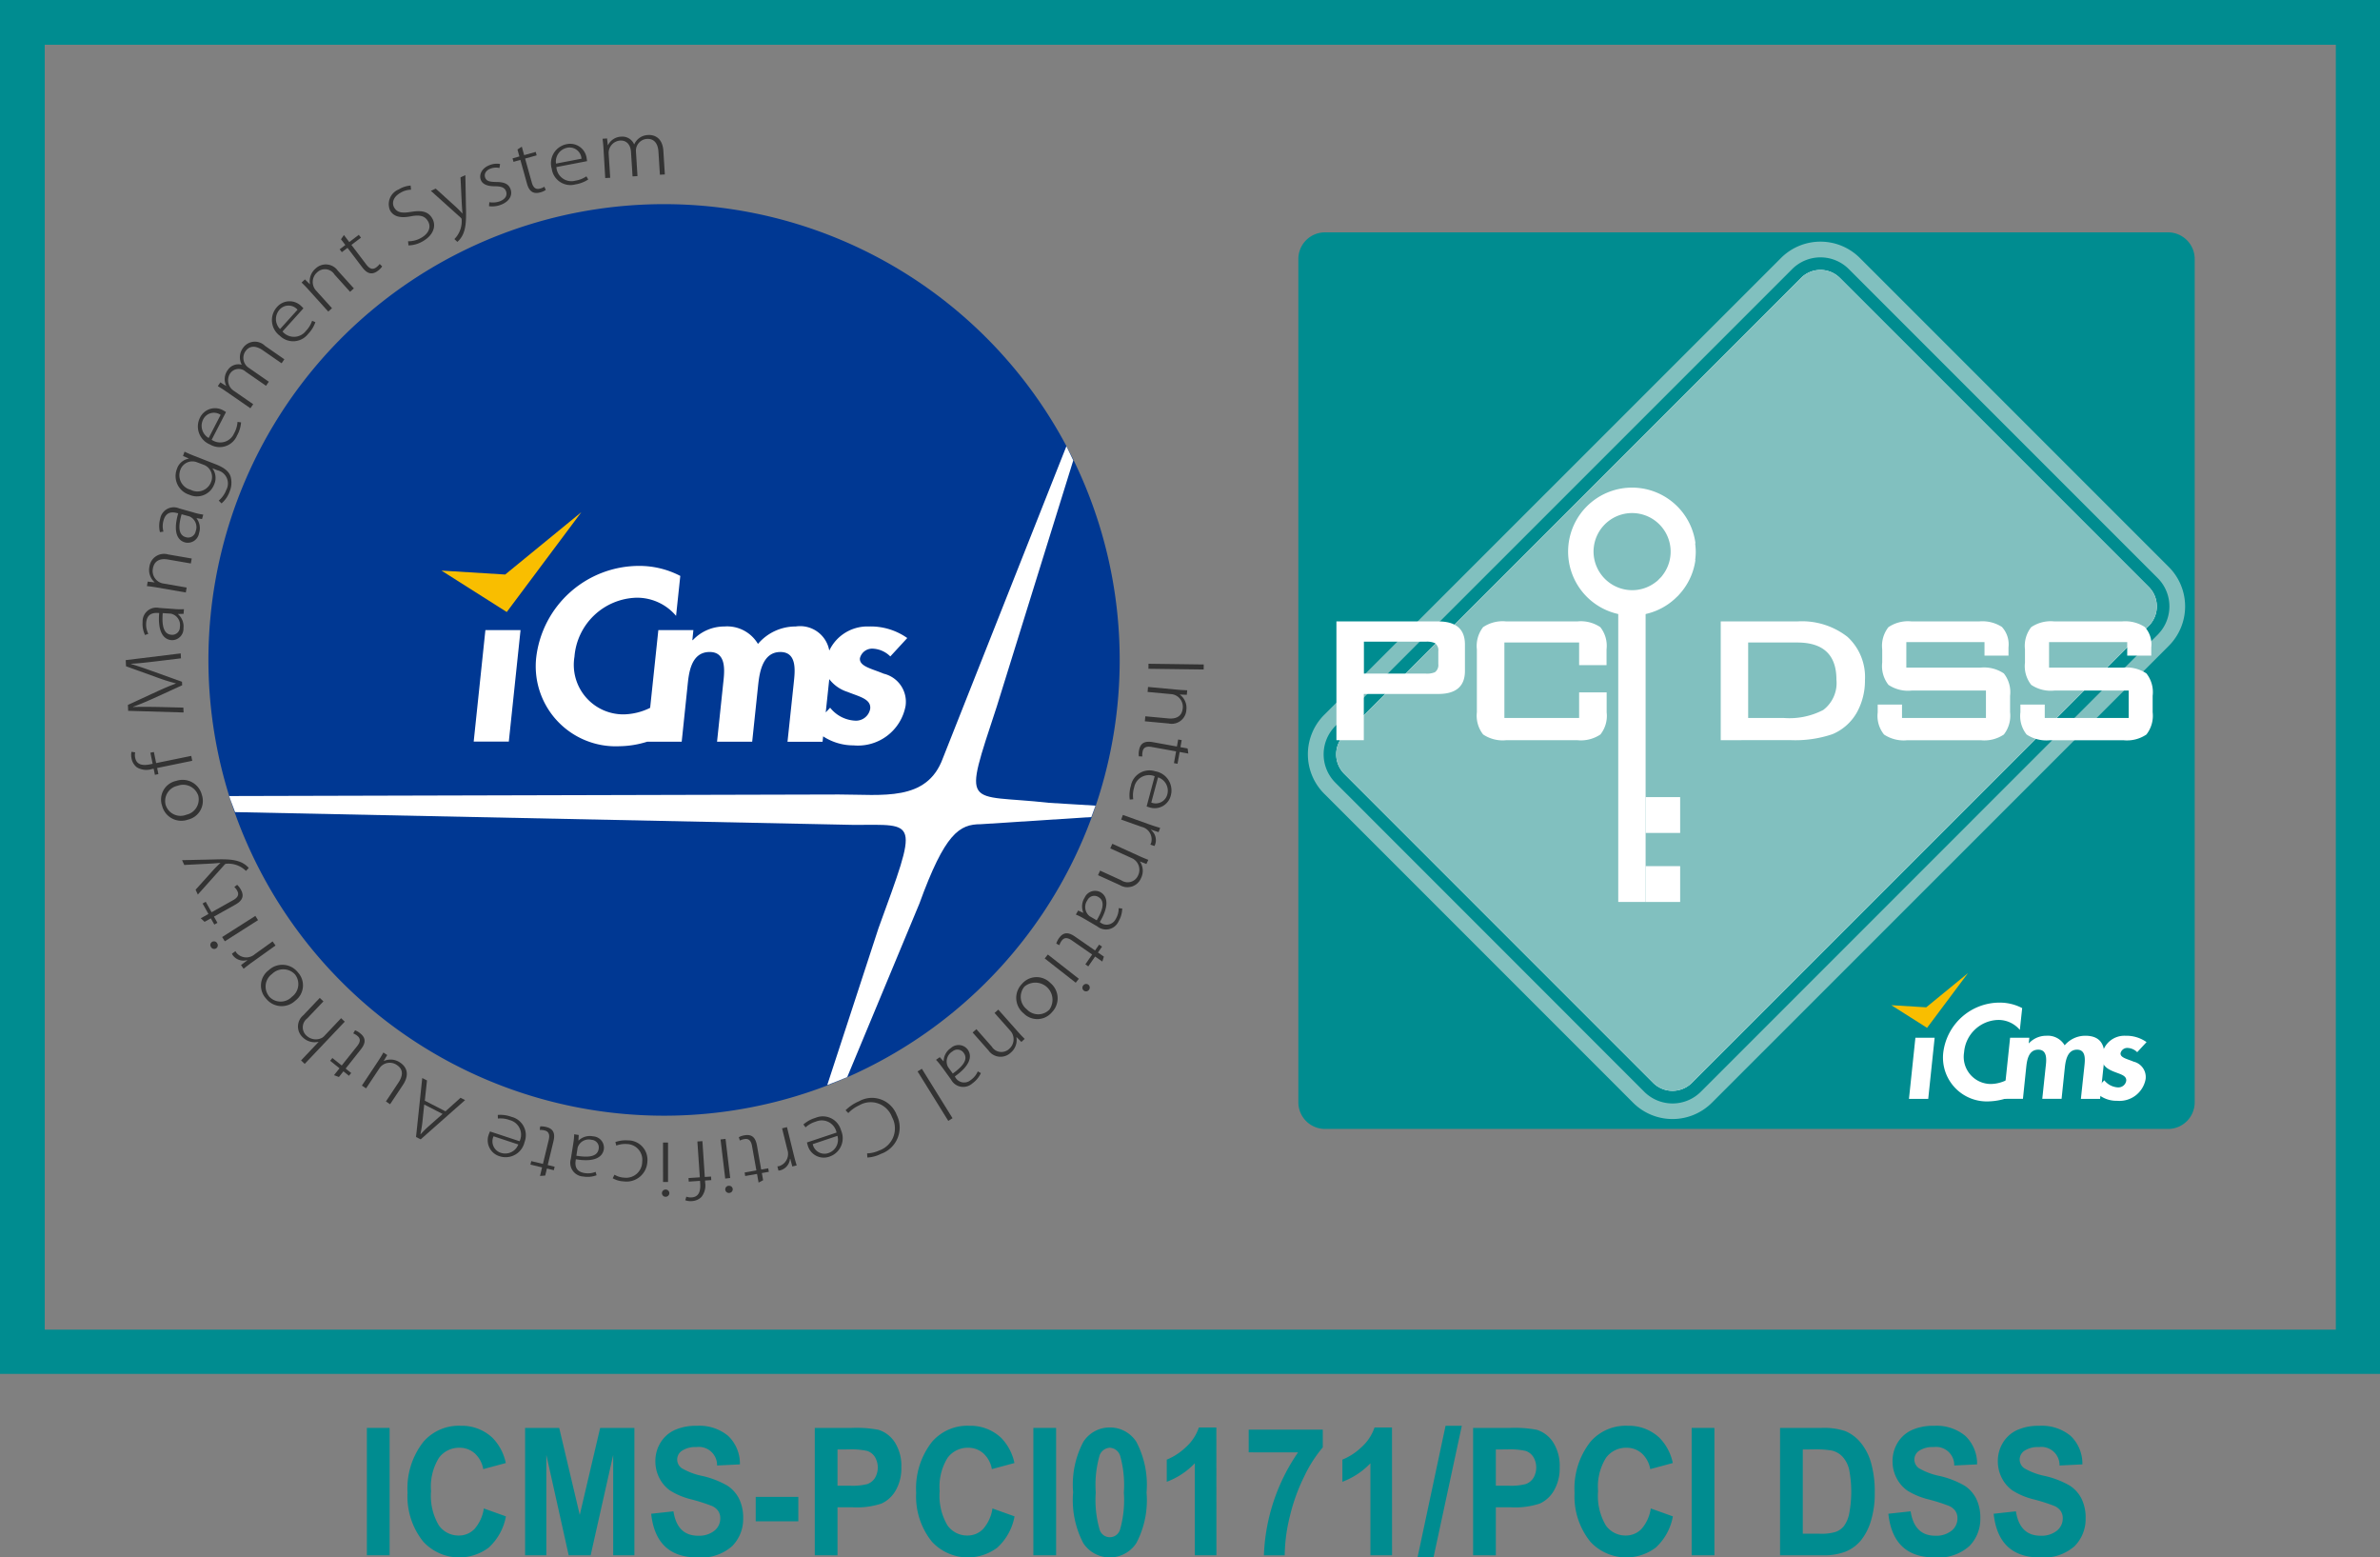
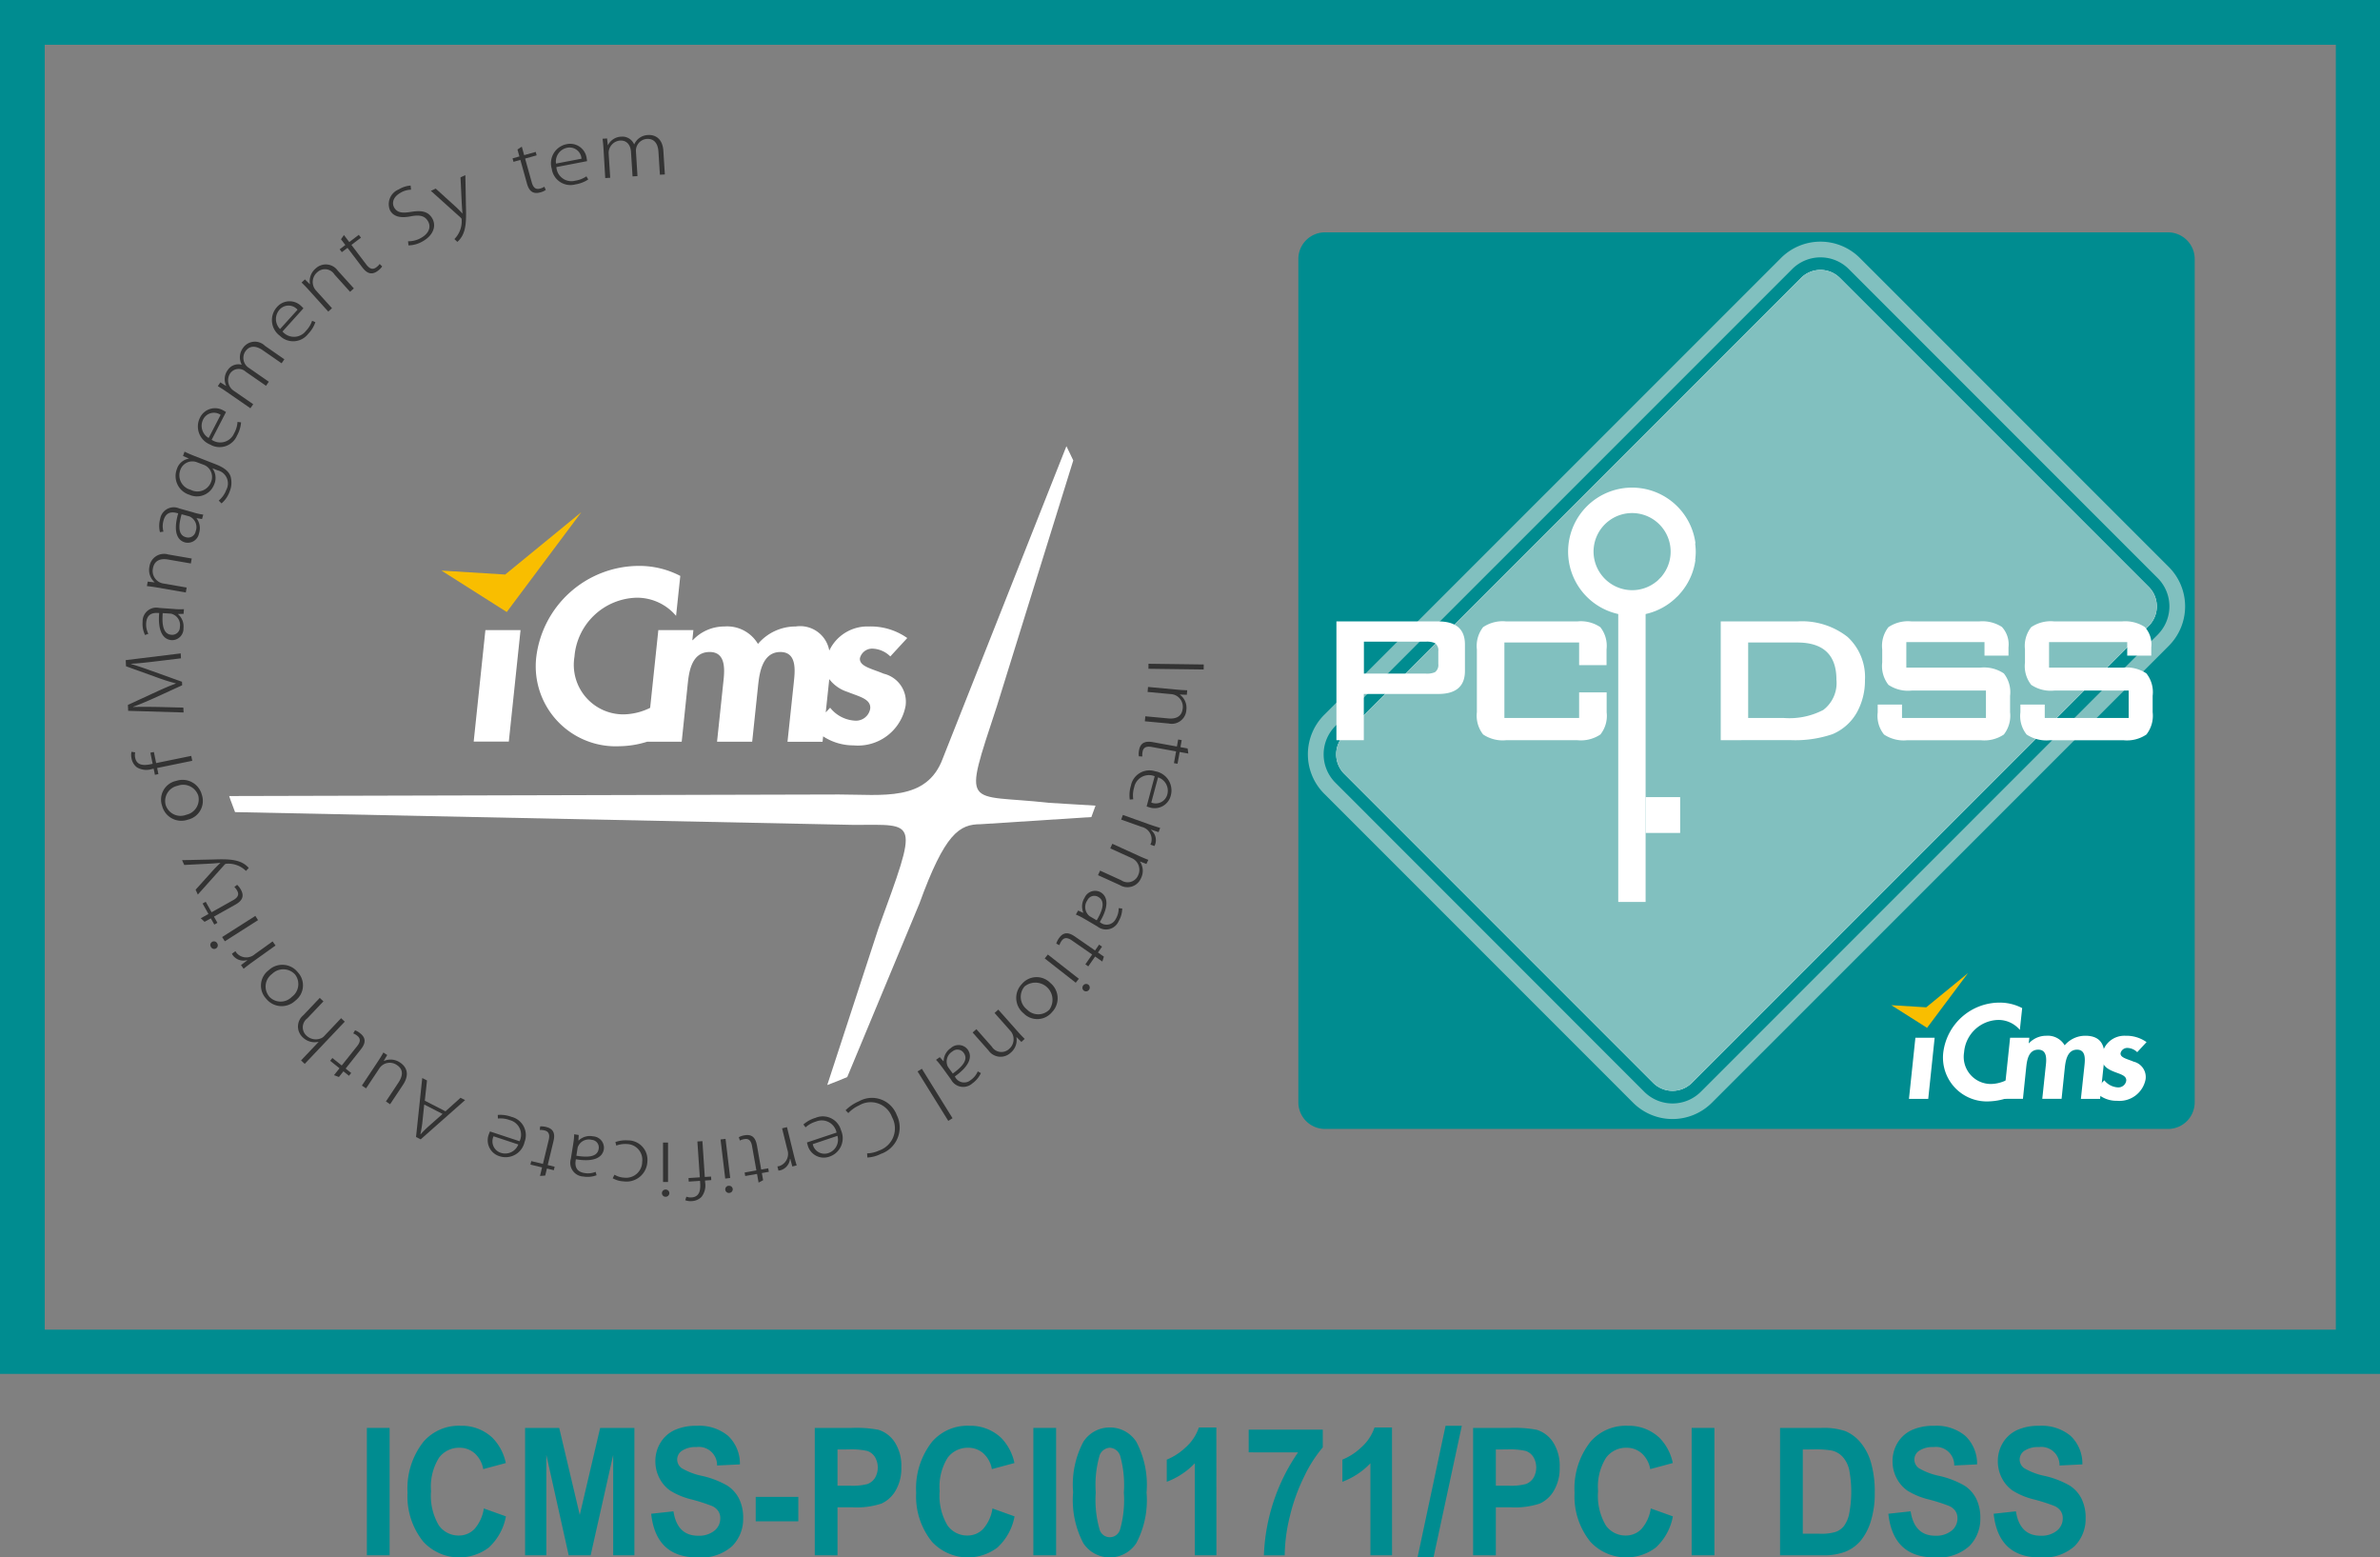
<svg xmlns="http://www.w3.org/2000/svg" width="152.861" height="100" viewBox="0 0 152.861 100">
  <rect x="0" y="0" width="152.861" height="100" fill="#808080" stroke="none" />
  <title>pci-dss</title>
  <g id="透明のベース">
    <rect width="152.861" height="100" fill="none" />
  </g>
  <g id="logo">
-     <path d="M71.915,42.371A29.264,29.264,0,1,1,42.651,13.108,29.265,29.265,0,0,1,71.915,42.371" fill="#003893" />
    <path d="M67.349,51.545c-5.355-.6-5.542.564-3.324-6.194l4.908-15.788c-.15-.3-.282-.616-.441-.913L60.559,48.68c-1.024,2.811-3.87,2.332-6.68,2.332l-39.159.1c.11.352.257.685.377,1.031l39.749.821c4.082,0,4.163-.462,1.576,6.637L53.132,69.667c.432-.164.862-.328,1.284-.512l4.633-11.135c1.644-4.523,2.569-5.1,3.947-5.1l7.1-.459c.089-.243.182-.486.267-.733l-3.01-.182" fill="#fff" />
    <polyline points="32.68 47.615 30.424 47.615 31.176 40.456 33.433 40.456 32.68 47.615" fill="#fff" />
    <path d="M56.757,43.256c-.77-.325-1.578-.468-1.526-.993a.806.806,0,0,1,.81-.615,1.7,1.7,0,0,1,1.141.5l1.089-1.181a4.067,4.067,0,0,0-2.466-.742,2.705,2.705,0,0,0-2.543,1.548,1.9,1.9,0,0,0-2.157-1.548,3.161,3.161,0,0,0-2.423,1.12,2.3,2.3,0,0,0-2.154-1.12A2.767,2.767,0,0,0,44.5,41.1h-.032l.066-.641H42.283l-.526,4.989a3.978,3.978,0,0,1-1.691.42,3.181,3.181,0,0,1-3.17-3.7,4.11,4.11,0,0,1,3.976-3.79,3.279,3.279,0,0,1,2.55,1.165l.271-2.565a5.7,5.7,0,0,0-2.64-.643,6.659,6.659,0,0,0-6.613,5.878,5.139,5.139,0,0,0,5.346,5.7,6.184,6.184,0,0,0,1.786-.291h2.212l.367-3.512c.082-.76.171-2.247,1.43-2.247,1.175,0,.927,1.43.856,2.127l-.383,3.633h2.257l.37-3.512c.08-.746.219-2.247,1.442-2.247,1.113,0,.928,1.3.856,2l-.4,3.764h2.252l.037-.348a3.562,3.562,0,0,0,1.952.579,3.111,3.111,0,0,0,3.343-2.536A1.853,1.853,0,0,0,56.757,43.256Zm-1.846,3.015a2.189,2.189,0,0,1-1.593-.83l-.283.3.227-2.135a2.376,2.376,0,0,0,1.166.817c.757.307,1.528.453,1.463,1.082A.925.925,0,0,1,54.911,46.271Z" fill="#fff" />
    <polyline points="37.339 32.885 32.447 36.889 28.355 36.637 32.548 39.296 37.339 32.885" fill="#f9be00" />
    <polyline points="77.313 42.665 77.308 42.987 73.761 42.94 73.764 42.618 77.313 42.665" fill="#333" />
    <path d="M73.53,46.312l.031-.321,1.489.138c.446.041.865-.1.915-.657a.818.818,0,0,0-.7-.9l-1.559-.144.029-.321,1.9.176c.244.023.421.028.617.037l-.025.29-.442-.015v.011a1.051,1.051,0,0,1,.411.982.943.943,0,0,1-1.141.865l-1.527-.141" fill="#333" />
    <path d="M76.277,48.053l.046.33-.557-.1-.136.756L75.4,49l.137-.756-1.571-.283c-.318-.058-.53.016-.58.3a.91.91,0,0,0-.014.31l-.227-.009a1.162,1.162,0,0,1,.014-.393c.1-.572.523-.581.9-.514l1.531.277.081-.451.226.041-.082.45.456.083" fill="#333" />
    <path d="M72.562,51.339a2.058,2.058,0,0,1,.071-.885,1.213,1.213,0,0,1,1.564-.932,1.248,1.248,0,0,1,1,1.558,1.068,1.068,0,0,1-1.391.752c-.068-.019-.107-.034-.161-.054l.517-1.938a.968.968,0,0,0-1.317.714,1.746,1.746,0,0,0-.06.765l-.228.02m1.387.191a.767.767,0,0,0,1.034-.541.9.9,0,0,0-.6-1.076Z" fill="#333" />
    <path d="M73.887,54.221a.648.648,0,0,0,.055-.128.824.824,0,0,0-.612-1l-1.319-.468.108-.3,1.678.6c.241.085.474.163.717.232l-.1.273-.481-.159-.006.019a.842.842,0,0,1,.268.923.979.979,0,0,1-.052.108l-.26-.093" fill="#333" />
    <path d="M70.522,56.193l.134-.293,1.359.62A.727.727,0,0,0,73.1,56.2a.82.82,0,0,0-.365-1.081l-1.426-.648.133-.294,1.74.793c.221.1.388.166.57.239l-.121.264-.412-.159,0,.011a1.054,1.054,0,0,1,.065,1.061.944.944,0,0,1-1.362.442l-1.395-.634" fill="#333" />
    <path d="M69.638,58.993a3.772,3.772,0,0,0-.539-.272l.148-.257.321.145.009-.014a1.041,1.041,0,0,1,.084-.954.736.736,0,0,1,1.02-.357c.513.3.519.97-.044,1.916a.65.65,0,0,0,1.027-.2,1.31,1.31,0,0,0,.186-.691l.226.024a1.665,1.665,0,0,1-.232.821.882.882,0,0,1-1.353.337l-.852-.5m.8.1c.3-.508.619-1.2.111-1.494a.492.492,0,0,0-.71.207.749.749,0,0,0,.144,1.023Z" fill="#333" />
    <path d="M70.9,61.42l-.1.319-.464-.322-.439.631-.187-.13.437-.632-1.311-.909c-.265-.184-.488-.206-.654.033a.934.934,0,0,0-.139.277l-.2-.1a1.115,1.115,0,0,1,.177-.354c.331-.477.716-.311,1.031-.093l1.281.887.26-.375.189.13-.262.376.38.264" fill="#333" />
    <path d="M67.1,61.54l.2-.253,1.992,1.558-.2.253L67.1,61.54m2.475,1.731a.232.232,0,0,1,.331-.044.237.237,0,0,1,.031.334.232.232,0,1,1-.362-.29Z" fill="#333" />
    <path d="M65.74,65.06a1.275,1.275,0,0,1-.105-1.882,1.23,1.23,0,0,1,1.822-.068,1.273,1.273,0,0,1,.109,1.879,1.225,1.225,0,0,1-1.825.071m1.66-.237a1.1,1.1,0,0,0-1.6-1.48,1.022,1.022,0,0,0,.15,1.465A1,1,0,0,0,67.4,64.823Z" fill="#333" />
    <path d="M62.47,66.294l.241-.214L63.7,67.2a.726.726,0,0,0,1.117.147.818.818,0,0,0,.1-1.135l-1.039-1.173.24-.213,1.27,1.431c.161.182.285.309.424.448L65.6,66.9l-.31-.311-.009.006a1.052,1.052,0,0,1-.371,1,.944.944,0,0,1-1.423-.15L62.47,66.294" fill="#333" />
    <path d="M60.5,68.518a3.747,3.747,0,0,0-.382-.468l.24-.173.235.262.013-.008a1.042,1.042,0,0,1,.464-.838.736.736,0,0,1,1.077.088c.348.482.081,1.1-.818,1.732a.649.649,0,0,0,1.02.232,1.3,1.3,0,0,0,.451-.555l.2.111a1.668,1.668,0,0,1-.544.658.882.882,0,0,1-1.373-.242l-.578-.8m.69.412c.477-.343,1.052-.84.708-1.316a.49.49,0,0,0-.733-.1.748.748,0,0,0-.282.994Z" fill="#333" />
    <polyline points="58.934 68.794 59.209 68.623 61.178 71.797 60.905 71.969 58.934 68.794" fill="#333" />
    <path d="M54.309,71.287a2.788,2.788,0,0,1,.867-.58,1.7,1.7,0,0,1,2.418.882,1.794,1.794,0,0,1-1.02,2.5,2.11,2.11,0,0,1-.865.231l-.018-.265a1.983,1.983,0,0,0,.783-.188,1.5,1.5,0,0,0,.818-2.14,1.457,1.457,0,0,0-2.1-.76,2.285,2.285,0,0,0-.708.5l-.173-.178" fill="#333" />
    <path d="M51.6,72.2a2.065,2.065,0,0,1,.778-.427,1.212,1.212,0,0,1,1.639.8,1.247,1.247,0,0,1-.75,1.693,1.066,1.066,0,0,1-1.394-.748,1.47,1.47,0,0,1-.043-.164l1.9-.633a.969.969,0,0,0-1.321-.709,1.7,1.7,0,0,0-.669.372L51.6,72.2m.6,1.263a.769.769,0,0,0,1.021.567.9.9,0,0,0,.565-1.1Z" fill="#333" />
    <path d="M49.927,74.891a.667.667,0,0,0,.138-.024.826.826,0,0,0,.5-1.062l-.334-1.358.314-.077.425,1.731c.059.244.123.484.2.726l-.282.069-.13-.488-.021.005a.841.841,0,0,1-.622.731,1.01,1.01,0,0,1-.118.015l-.066-.268" fill="#333" />
    <path d="M49.016,75.776l-.294.155-.1-.556-.759.134-.038-.225.756-.135L48.3,73.58c-.055-.319-.2-.493-.484-.442a.952.952,0,0,0-.294.094l-.07-.214a1.112,1.112,0,0,1,.373-.124c.574-.1.726.289.795.667l.269,1.532.451-.078.041.224-.45.08.082.457" fill="#333" />
    <path d="M46.279,73.162l.32-.038.3,2.512-.32.037-.3-2.511m.519,2.976a.232.232,0,0,1,.263.2.235.235,0,0,1-.214.256.231.231,0,1,1-.049-.459Z" fill="#333" />
    <path d="M45.291,75.937a1.192,1.192,0,0,1-.243.922.948.948,0,0,1-.619.262.981.981,0,0,1-.416-.057l.07-.229a.8.8,0,0,0,.344.047c.494-.033.575-.455.544-.918l-.01-.144-.725.049-.015-.229.726-.048-.156-2.3.323-.022.153,2.3.4-.027.016.229-.4.026.008.14" fill="#333" />
    <path d="M42.75,76.379a.233.233,0,0,1,.241.233.238.238,0,0,1-.245.229.231.231,0,1,1,0-.462m-.162-3.016h.322v2.529h-.32Z" fill="#333" />
    <path d="M39.528,73.326a2.008,2.008,0,0,1,.8-.105A1.246,1.246,0,0,1,41.578,74.6a1.338,1.338,0,0,1-1.526,1.253,1.561,1.561,0,0,1-.7-.2l.115-.227a1.359,1.359,0,0,0,.624.188,1.032,1.032,0,0,0,1.156-1.02,1.012,1.012,0,0,0-.987-1.139,1.618,1.618,0,0,0-.677.1l-.059-.229" fill="#333" />
    <path d="M36.818,73.429a3.9,3.9,0,0,0,.06-.6l.292.047-.02.351.015,0a1.039,1.039,0,0,1,.92-.266.736.736,0,0,1,.7.822c-.093.586-.716.834-1.8.651-.038.245-.123.775.559.884a1.313,1.313,0,0,0,.712-.076l.06.218a1.655,1.655,0,0,1-.851.082.882.882,0,0,1-.8-1.141l.155-.974m.2.78c.58.091,1.339.147,1.43-.436A.489.489,0,0,0,38,73.186a.749.749,0,0,0-.9.5Z" fill="#333" />
    <path d="M35.016,75.48l-.333.026.132-.55-.747-.181.054-.223.749.18.374-1.55c.074-.312.014-.529-.267-.6a1.044,1.044,0,0,0-.31-.031l.025-.225a1.181,1.181,0,0,1,.393.037c.563.136.549.555.458.928l-.365,1.514.444.107-.052.223-.444-.106-.109.449" fill="#333" />
    <path d="M31.973,71.587a2.058,2.058,0,0,1,.878.123,1.213,1.213,0,0,1,.84,1.617,1.247,1.247,0,0,1-1.612.91,1.068,1.068,0,0,1-.672-1.433,1.675,1.675,0,0,1,.064-.156l1.9.628a.968.968,0,0,0-.635-1.358,1.715,1.715,0,0,0-.758-.1l-.007-.229M31.7,72.959a.77.77,0,0,0,.482,1.065.9.9,0,0,0,1.107-.54Z" fill="#333" />
    <path d="M27.125,69.218l.3.155-.141,1.3,1.327.682.968-.869.291.15L27.02,73.155l-.3-.151.4-3.786m.127,1.7-.128,1.222c-.034.261-.073.472-.116.682l.013.007a6.11,6.11,0,0,1,.474-.477l.935-.829Z" fill="#333" />
    <path d="M24.293,68.121c.133-.2.239-.375.331-.543l.247.163-.221.37.011.009a1.066,1.066,0,0,1,1.044.111c.316.209.682.665.172,1.432L25.054,70.9l-.268-.178.789-1.187c.3-.444.359-.858-.08-1.149a.8.8,0,0,0-1.107.178l-.876,1.317-.269-.178,1.05-1.581" fill="#333" />
    <path d="M21.764,69.151l-.312-.117.353-.443-.6-.48.143-.179.6.48.993-1.247c.2-.252.239-.473.011-.655a.972.972,0,0,0-.264-.158l.116-.2a1.138,1.138,0,0,1,.337.2c.456.363.263.737.026,1.037L22.2,68.61l.357.284-.143.179-.357-.285-.289.363" fill="#333" />
    <path d="M20.537,64.074l.235.221-1.038,1.093a.718.718,0,0,0-.048,1.109.872.872,0,0,0,.961.157.588.588,0,0,0,.191-.148l1.07-1.13.235.222-2.572,2.711-.235-.222L20.461,66.9l-.008-.007a1.09,1.09,0,0,1-1-.281.939.939,0,0,1,.027-1.425l1.059-1.116" fill="#333" />
    <path d="M17.252,62.3a1.273,1.273,0,0,1,1.88.132,1.228,1.228,0,0,1-.161,1.815,1.273,1.273,0,0,1-1.878-.126,1.227,1.227,0,0,1,.159-1.821m.027,1.676A1,1,0,0,0,18.749,64a1.009,1.009,0,0,0,.2-1.432,1.024,1.024,0,0,0-1.474-.035A1,1,0,0,0,17.28,63.971Z" fill="#333" />
    <path d="M15.125,61.073a.671.671,0,0,0,.075.12.826.826,0,0,0,1.172.068l1.135-.815.189.262-1.449,1.038c-.206.146-.4.295-.6.455l-.168-.237.4-.3-.012-.018a.847.847,0,0,1-.911-.306c-.024-.033-.037-.069-.059-.105l.224-.161" fill="#333" />
    <path d="M13.945,60.562a.232.232,0,1,1-.394.243.228.228,0,0,1,.064-.325.233.233,0,0,1,.331.081M16.4,58.808l.173.272L14.44,60.438l-.173-.273Z" fill="#333" />
    <path d="M13.138,59.186l-.244-.226.494-.276-.375-.671.2-.112.376.672,1.389-.778c.283-.158.4-.349.258-.6a.985.985,0,0,0-.185-.246l.18-.136a1.179,1.179,0,0,1,.241.312c.284.507-.036.781-.371.968l-1.359.76.223.4-.2.111-.223-.4-.405.226" fill="#333" />
    <path d="M11.684,55.229l2.01-.044c.99-.029,1.776-.035,2.283.544l-.178.191a1.611,1.611,0,0,0-1.307-.456.332.332,0,0,0-.086.074l-1.7,1.9-.143-.311,1.179-1.31c.131-.14.287-.292.409-.405l0-.011c-.162.018-.371.034-.585.047l-1.731.089-.144-.312" fill="#333" />
    <path d="M11.3,50.145a1.277,1.277,0,0,1,1.664.889,1.231,1.231,0,0,1-.891,1.592,1.273,1.273,0,0,1-1.661-.884,1.226,1.226,0,0,1,.888-1.6m-.66,1.541a1,1,0,0,0,1.327.629,1.008,1.008,0,0,0,.768-1.225,1.024,1.024,0,0,0-1.33-.634A1,1,0,0,0,10.64,51.686Z" fill="#333" />
    <path d="M9.734,49.385a1.186,1.186,0,0,1-.945-.119.926.926,0,0,1-.342-.577.991.991,0,0,1,0-.419l.235.037a.84.84,0,0,0,0,.351c.1.483.528.507.982.414l.14-.03-.146-.712.225-.047.146.713,2.254-.462.065.315-2.255.462.081.393-.225.045-.08-.392-.138.028" fill="#333" />
    <path d="M11.607,41.953l.016.317-1.654.2c-.526.062-1.157.135-1.556.148v.016c.4.116.829.263,1.351.45l1.926.691L11.7,44l-1.8.822c-.533.239-.959.421-1.35.555v.016c.421-.011,1.029-.009,1.61,0l1.617.04.014.313L8.233,45.64l-.018-.379,1.927-.889c.444-.2.792-.352,1.141-.477l0-.021a11.3,11.3,0,0,1-1.177-.37L8.094,42.78l-.02-.394,3.533-.433" fill="#333" />
    <path d="M11.208,39.105a3.915,3.915,0,0,0,.606.008l-.023.3-.352.01,0,.017a1.038,1.038,0,0,1,.345.895.736.736,0,0,1-.76.768c-.592-.043-.892-.643-.8-1.741-.247-.017-.784-.056-.835.633a1.3,1.3,0,0,0,.138.7l-.212.078a1.635,1.635,0,0,1-.155-.84.881.881,0,0,1,1.067-.9l.983.07m-.76.264c-.041.585-.031,1.346.556,1.389a.491.491,0,0,0,.548-.5.747.747,0,0,0-.58-.855Z" fill="#333" />
    <path d="M12.313,35.861l-.055.318-1.474-.255c-.444-.076-.87.033-.965.581a.816.816,0,0,0,.626.952l1.544.268-.055.317-1.885-.326c-.239-.042-.416-.062-.612-.085l.05-.287.439.049,0-.011A1.055,1.055,0,0,1,9.6,36.37.945.945,0,0,1,10.8,35.6l1.511.261" fill="#333" />
    <path d="M12.464,32.915a3.9,3.9,0,0,0,.591.127l-.079.285-.349-.059,0,.015a1.039,1.039,0,0,1,.159.945.735.735,0,0,1-.9.6c-.573-.16-.747-.807-.44-1.866-.24-.066-.758-.212-.943.455a1.315,1.315,0,0,0-.005.716l-.224.034a1.668,1.668,0,0,1,.014-.853.883.883,0,0,1,1.226-.668l.95.266m-.8.107c-.159.566-.3,1.314.269,1.471a.49.49,0,0,0,.635-.378.75.75,0,0,0-.4-.954Z" fill="#333" />
    <path d="M11.854,29c.164.081.342.162.614.268l1.393.545c.6.237.846.484.947.774a1.479,1.479,0,0,1-.065.99,1.772,1.772,0,0,1-.516.746l-.178-.181a1.648,1.648,0,0,0,.485-.687.867.867,0,0,0-.567-1.259l-.318-.125,0,.01a1.034,1.034,0,0,1,.1,1.041,1.184,1.184,0,0,1-1.589.644,1.254,1.254,0,0,1-.8-1.647.971.971,0,0,1,.765-.671l0-.008-.372-.164L11.854,29m.776.673a.816.816,0,0,0-1.047.5.963.963,0,0,0,.662,1.275.932.932,0,0,0,1.309-.5.835.835,0,0,0-.44-1.093Z" fill="#333" />
    <path d="M15.483,27.119a2.051,2.051,0,0,1-.26.849,1.214,1.214,0,0,1-1.729.575,1.25,1.25,0,0,1-.644-1.736,1.069,1.069,0,0,1,1.521-.438,1.393,1.393,0,0,1,.144.087l-.92,1.781a.969.969,0,0,0,1.441-.413,1.734,1.734,0,0,0,.219-.733l.228.029m-1.312-.485a.768.768,0,0,0-1.127.306.9.9,0,0,0,.359,1.18Z" fill="#333" />
    <path d="M18.266,23.066l-.18.26-1.211-.839c-.444-.305-.85-.309-1.116.075a.756.756,0,0,0,.182,1.029l1.325.919-.18.26-1.3-.9a.667.667,0,0,0-1.005.106.806.806,0,0,0,.2,1.091l1.282.887-.18.259-1.575-1.088c-.2-.139-.351-.23-.518-.334l.164-.24.371.23.005-.008a.976.976,0,0,1,.1-1.017.817.817,0,0,1,.886-.339l.007-.009a1,1,0,0,1,.091-1.076.923.923,0,0,1,1.407-.125l1.237.858" fill="#333" />
    <path d="M20.256,20.685a2.038,2.038,0,0,1-.466.755,1.214,1.214,0,0,1-1.819.116,1.246,1.246,0,0,1-.18-1.843,1.066,1.066,0,0,1,1.58-.036,1.276,1.276,0,0,1,.117.12l-1.343,1.488a.967.967,0,0,0,1.5-.033,1.743,1.743,0,0,0,.4-.654l.211.087m-1.146-.8a.767.767,0,0,0-1.167.01.906.906,0,0,0,.045,1.232Z" fill="#333" />
    <path d="M22.725,18.52l-.241.216-1-1.11a.725.725,0,0,0-1.118-.136.818.818,0,0,0-.093,1.137l1.05,1.163-.24.216L19.8,18.585c-.162-.181-.291-.305-.43-.444l.216-.2.314.308.008-.007a1.06,1.06,0,0,1,.362-1,.946.946,0,0,1,1.426.135l1.029,1.138" fill="#333" />
    <path d="M21.9,15.364l.19-.274.343.452.612-.464.139.182-.613.464.963,1.271c.2.258.4.347.633.171a1.016,1.016,0,0,0,.219-.218l.16.16a1.168,1.168,0,0,1-.276.279c-.463.351-.779.074-1.01-.232l-.94-1.24-.365.276-.138-.183.364-.276-.28-.369" fill="#333" />
    <path d="M26.4,12.181a1.356,1.356,0,0,0-.683.2c-.523.3-.536.7-.4.942.193.333.5.375,1.078.282.675-.112,1.106-.037,1.368.418s.105,1.061-.608,1.469a1.878,1.878,0,0,1-.92.264l-.027-.264a1.651,1.651,0,0,0,.849-.224c.492-.282.643-.7.435-1.057-.193-.337-.5-.431-1.07-.33-.626.131-1.118.065-1.364-.36a1.016,1.016,0,0,1,.556-1.36,1.659,1.659,0,0,1,.758-.246l.029.27" fill="#333" />
    <path d="M29.889,11.239l.037,2.008c.025.992.029,1.776-.551,2.283l-.19-.18a1.618,1.618,0,0,0,.461-1.305.407.407,0,0,0-.073-.085l-1.9-1.707.312-.143,1.305,1.183c.141.13.292.288.406.411l.009,0c-.016-.164-.032-.371-.045-.586l-.083-1.731.312-.143" fill="#333" />
-     <path d="M32.077,10.785a1.018,1.018,0,0,0-.565.039c-.325.117-.428.363-.353.574.086.238.294.277.7.287.481,0,.8.1.931.46.157.435-.123.825-.651,1.015a1.526,1.526,0,0,1-.733.079l.023-.257a1.345,1.345,0,0,0,.645-.047c.4-.142.518-.4.43-.647s-.3-.325-.719-.328c-.486,0-.8-.129-.905-.415-.127-.352.078-.768.591-.953a1.247,1.247,0,0,1,.646-.063l-.036.256" fill="#333" />
    <path d="M33.236,9.6l.278-.184.151.545.742-.207.061.221-.742.207.429,1.535c.086.311.245.471.524.393a.96.96,0,0,0,.284-.122l.091.207a1.121,1.121,0,0,1-.36.159c-.56.156-.752-.218-.854-.587l-.417-1.5-.442.123-.061-.221.439-.124L33.236,9.6" fill="#333" />
    <path d="M37.785,11.519a2.036,2.036,0,0,1-.826.32,1.212,1.212,0,0,1-1.521-1A1.247,1.247,0,0,1,36.4,9.256a1.067,1.067,0,0,1,1.282.924,1.632,1.632,0,0,1,.023.167l-1.97.38a.967.967,0,0,0,1.216.874,1.736,1.736,0,0,0,.713-.279l.116.2m-.432-1.332a.767.767,0,0,0-.936-.7.9.9,0,0,0-.7,1.013Z" fill="#333" />
    <path d="M42.7,11.2l-.316.019-.093-1.469c-.032-.539-.28-.86-.747-.831a.757.757,0,0,0-.7.778l.1,1.61-.317.019-.1-1.576c-.028-.439-.271-.753-.706-.725a.8.8,0,0,0-.729.836l.1,1.554-.319.019L38.76,9.523c-.015-.242-.036-.42-.059-.615l.289-.018.048.433h.012a.975.975,0,0,1,.86-.548.815.815,0,0,1,.815.488h.013a1,1,0,0,1,.9-.594c.3-.018.913.1.969,1.028l.094,1.5" fill="#333" />
    <path d="M0,0V88.214H152.861V0ZM150.023,2.874v82.5H2.872V2.874Z" fill="#008c90" fill-rule="evenodd" />
    <path d="M85.1,14.919h54.147a1.712,1.712,0,0,1,1.712,1.712V70.776a1.71,1.71,0,0,1-1.71,1.71H85.1a1.71,1.71,0,0,1-1.71-1.71V16.628A1.709,1.709,0,0,1,85.1,14.919Z" fill="#008c90" />
    <path d="M138.015,37.69a1.769,1.769,0,0,1,0,2.49L108.668,69.525a1.768,1.768,0,0,1-2.492,0L86.333,49.68a1.768,1.768,0,0,1,0-2.492l29.343-29.342a1.766,1.766,0,0,1,2.492,0Z" fill="#fff" />
    <path d="M139.3,36.407,119.451,16.561a3.581,3.581,0,0,0-5.058,0L85.048,45.9a3.583,3.583,0,0,0,0,5.062l19.842,19.842a3.582,3.582,0,0,0,5.06,0L139.3,41.464A3.584,3.584,0,0,0,139.3,36.407Zm-.716,4.344L109.239,70.1a2.573,2.573,0,0,1-3.632,0L85.764,50.251a2.574,2.574,0,0,1,0-3.633l29.345-29.343a2.573,2.573,0,0,1,3.632,0L138.586,37.12A2.571,2.571,0,0,1,138.584,40.75Z" fill="#81c0bf" />
    <path d="M138.015,37.69a1.769,1.769,0,0,1,0,2.49L108.668,69.525a1.768,1.768,0,0,1-2.492,0L86.333,49.68a1.768,1.768,0,0,1,0-2.492l29.343-29.342a1.766,1.766,0,0,1,2.492,0Z" fill="#81c0bf" />
    <path d="M85.835,47.525V39.9h6.539c1.141,0,1.715.493,1.715,1.48v1.7q0,1.477-1.713,1.478H87.594v2.968ZM91.576,41.2H87.6l0,2.051h3.982a1.328,1.328,0,0,0,.576-.088.567.567,0,0,0,.221-.525v-.823a.563.563,0,0,0-.221-.524A1.3,1.3,0,0,0,91.576,41.2Z" fill="#fff" />
    <path d="M110.518,47.525V39.9h4.907a4.751,4.751,0,0,1,3.234.991,3.5,3.5,0,0,1,1.122,2.778,4.207,4.207,0,0,1-.515,2.069,3.24,3.24,0,0,1-1.567,1.4,7.445,7.445,0,0,1-2.735.382ZM112.28,46.1h2.295a4.692,4.692,0,0,0,2.531-.517,2.169,2.169,0,0,0,.843-1.944q0-2.384-2.517-2.385H112.28Z" fill="#fff" />
    <path d="M101.423,44.458V46.1h-4.8V41.253h4.8v1.454h1.761V41.695a1.935,1.935,0,0,0-.4-1.427A2.244,2.244,0,0,0,101.3,39.9H96.747a2.244,2.244,0,0,0-1.491.368,1.969,1.969,0,0,0-.4,1.434v4.021a1.958,1.958,0,0,0,.4,1.434,2.246,2.246,0,0,0,1.491.369H101.3a2.255,2.255,0,0,0,1.491-.368,1.929,1.929,0,0,0,.4-1.425V44.458Z" fill="#fff" />
    <path d="M127.195,42.867h-4.757V41.227h5.021v.868H129v-.529a1.658,1.658,0,0,0-.423-1.312,2.314,2.314,0,0,0-1.467-.354h-4.329a2.241,2.241,0,0,0-1.491.368,1.94,1.94,0,0,0-.4,1.43v.842a1.95,1.95,0,0,0,.4,1.432,2.255,2.255,0,0,0,1.494.367h4.768V46.1h-5.391v-.863H120.6v.5a1.9,1.9,0,0,0,.406,1.425,2.278,2.278,0,0,0,1.5.366h4.712a2.238,2.238,0,0,0,1.484-.367,1.958,1.958,0,0,0,.4-1.434v-1.05a1.939,1.939,0,0,0-.4-1.437A2.286,2.286,0,0,0,127.195,42.867Z" fill="#fff" />
    <path d="M136.361,42.867h-4.756V41.227h5.021v.868h1.545v-.529a1.652,1.652,0,0,0-.423-1.312,2.313,2.313,0,0,0-1.469-.354H131.95a2.241,2.241,0,0,0-1.491.368,1.948,1.948,0,0,0-.4,1.43v.842a1.942,1.942,0,0,0,.4,1.432,2.249,2.249,0,0,0,1.494.367h4.766V46.1h-5.39v-.863h-1.564v.5a1.9,1.9,0,0,0,.4,1.425,2.293,2.293,0,0,0,1.5.366h4.71a2.235,2.235,0,0,0,1.484-.367,1.958,1.958,0,0,0,.4-1.434v-1.05a1.939,1.939,0,0,0-.4-1.437A2.28,2.28,0,0,0,136.361,42.867Z" fill="#fff" />
    <path d="M123.845,70.555h-1.237l.413-3.923h1.236Z" fill="#fff" />
    <path d="M129.729,66.128a1.793,1.793,0,0,0-1.4-.64,2.255,2.255,0,0,0-2.181,2.079A1.744,1.744,0,0,0,127.89,69.6a2.369,2.369,0,0,0,1.542-.638l-.146,1.395a4.04,4.04,0,0,1-1.548.36,2.815,2.815,0,0,1-2.929-3.121,3.65,3.65,0,0,1,3.624-3.221,3.12,3.12,0,0,1,1.446.352Z" fill="#fff" />
    <path d="M130.3,66.982h.017a1.52,1.52,0,0,1,1.113-.479,1.257,1.257,0,0,1,1.178.614,1.734,1.734,0,0,1,1.327-.614c1.1,0,1.3.75,1.208,1.607l-.26,2.445H133.65l.221-2.063c.039-.382.141-1.095-.469-1.095-.671,0-.748.822-.792,1.232l-.2,1.925H131.17l.211-1.992c.041-.382.177-1.165-.469-1.165-.688,0-.739.817-.784,1.232l-.2,1.925H128.69l.413-3.923h1.236Z" fill="#fff" />
    <path d="M137.267,67.558a.928.928,0,0,0-.627-.273.439.439,0,0,0-.442.336c-.029.289.416.366.836.544a1.017,1.017,0,0,1,.773,1.125,1.705,1.705,0,0,1-1.832,1.389,1.855,1.855,0,0,1-1.458-.653l.636-.663a1.2,1.2,0,0,0,.872.456.511.511,0,0,0,.537-.423c.034-.344-.388-.424-.8-.591s-.826-.4-.76-1.03a1.451,1.451,0,0,1,1.514-1.271,2.237,2.237,0,0,1,1.351.407Z" fill="#fff" />
    <polygon points="126.398 62.482 123.716 64.678 121.474 64.54 123.77 65.996 126.398 62.482" fill="#f9be00" />
    <path d="M103.936,57.913V38.307l1.757,1.058V57.913Z" fill="#fff" />
    <path d="M108.087,37.888c.015-.019.027-.038.042-.055a4.089,4.089,0,0,0,.763-1.871h-.017a4.035,4.035,0,0,0,.039-.52,4.31,4.31,0,0,0-.041-.558h.022a4.107,4.107,0,1,0-4.633,4.6v-.021a4.132,4.132,0,0,0,.556.045,4.364,4.364,0,0,0,.52-.036v.017a4.109,4.109,0,0,0,1.893-.761.245.245,0,0,1,.029-.022c.076-.056.15-.116.219-.177.027-.023.056-.046.082-.071.053-.047.1-.1.153-.145s.083-.083.124-.127l.092-.106C107.985,38.018,108.038,37.955,108.087,37.888ZM102.349,35.4a2.476,2.476,0,1,1,4.434,1.534c-.02.028-.041.057-.063.082-.048.057-.1.105-.151.157s-.1.106-.161.154c-.025.02-.053.037-.078.058a2.461,2.461,0,0,1-1.506.509A2.487,2.487,0,0,1,102.349,35.4Z" fill="#fff" />
    <rect x="105.694" y="51.181" width="2.218" height="2.3" fill="#fff" />
-     <rect x="105.694" y="55.613" width="2.218" height="2.3" fill="#fff" />
    <path d="M23.563,99.861V91.683h1.461v8.178Z" fill="#008c90" />
    <path d="M31.075,96.854l1.419.508a3.59,3.59,0,0,1-1.105,2.005,3.147,3.147,0,0,1-4.2-.376,4.627,4.627,0,0,1-1.014-3.146,4.847,4.847,0,0,1,1.022-3.274,3,3,0,0,1,2.388-1.026,2.874,2.874,0,0,1,2.043.77,3.252,3.252,0,0,1,.858,1.623l-1.449.39a1.768,1.768,0,0,0-.554-1.018,1.455,1.455,0,0,0-.977-.354,1.6,1.6,0,0,0-1.313.647,3.5,3.5,0,0,0-.508,2.136,3.719,3.719,0,0,0,.5,2.2,1.542,1.542,0,0,0,1.286.653,1.382,1.382,0,0,0,1-.416A2.54,2.54,0,0,0,31.075,96.854Z" fill="#008c90" />
    <path d="M33.725,99.861V91.683h2.192l1.32,5.584,1.309-5.584h2.2v8.178H39.383V93.418l-1.447,6.443h-1.41L35.09,93.418v6.443Z" fill="#008c90" />
    <path d="M41.823,97.194l1.431-.156q.242,1.567,1.582,1.567a1.572,1.572,0,0,0,1.045-.32,1,1,0,0,0,.38-.795.82.82,0,0,0-.133-.474.958.958,0,0,0-.4-.321,11.891,11.891,0,0,0-1.316-.421,4.637,4.637,0,0,1-1.371-.568,2.2,2.2,0,0,1-.691-.805,2.31,2.31,0,0,1-.257-1.073,2.249,2.249,0,0,1,.329-1.2,2.084,2.084,0,0,1,.908-.808,3.346,3.346,0,0,1,1.431-.273,2.9,2.9,0,0,1,2,.642,2.454,2.454,0,0,1,.761,1.835l-1.467.072a1.168,1.168,0,0,0-1.329-1.183,1.556,1.556,0,0,0-.912.228.676.676,0,0,0-.32.567.689.689,0,0,0,.291.561,4.289,4.289,0,0,0,1.335.5,5.733,5.733,0,0,1,1.6.623,2.162,2.162,0,0,1,.751.842,2.759,2.759,0,0,1,.26,1.252,2.461,2.461,0,0,1-.71,1.79,2.987,2.987,0,0,1-2.219.725Q42.125,100,41.823,97.194Z" fill="#008c90" />
    <path d="M48.538,97.68V96.112h2.736V97.68Z" fill="#008c90" />
    <path d="M52.33,99.861V91.683h2.355a7.77,7.77,0,0,1,1.721.117,1.927,1.927,0,0,1,1.066.809,2.79,2.79,0,0,1,.419,1.6,2.829,2.829,0,0,1-.362,1.486,2.031,2.031,0,0,1-.906.842,5.054,5.054,0,0,1-1.872.243h-.96v3.084Zm1.461-6.794v2.326H54.6a3.8,3.8,0,0,0,1.11-.106.975.975,0,0,0,.481-.383,1.323,1.323,0,0,0-.006-1.367.941.941,0,0,0-.478-.374,4.7,4.7,0,0,0-1.2-.1Z" fill="#008c90" />
    <path d="M63.743,96.854l1.419.508a3.59,3.59,0,0,1-1.105,2.005,3.147,3.147,0,0,1-4.2-.376,4.627,4.627,0,0,1-1.014-3.146,4.847,4.847,0,0,1,1.022-3.274,3,3,0,0,1,2.388-1.026,2.874,2.874,0,0,1,2.043.77,3.252,3.252,0,0,1,.858,1.623l-1.449.39a1.768,1.768,0,0,0-.554-1.018,1.455,1.455,0,0,0-.977-.354,1.6,1.6,0,0,0-1.313.647,3.5,3.5,0,0,0-.508,2.136,3.719,3.719,0,0,0,.5,2.2,1.542,1.542,0,0,0,1.286.653,1.382,1.382,0,0,0,1-.416A2.54,2.54,0,0,0,63.743,96.854Z" fill="#008c90" />
    <path d="M66.37,99.861V91.683h1.461v8.178Z" fill="#008c90" />
    <path d="M71.279,91.655a2,2,0,0,1,1.709.928,5.918,5.918,0,0,1,.652,3.247,5.906,5.906,0,0,1-.652,3.242,2.037,2.037,0,0,1-3.412.008,5.942,5.942,0,0,1-.652-3.267,5.878,5.878,0,0,1,.652-3.23A2,2,0,0,1,71.279,91.655Zm0,1.3a.741.741,0,0,0-.657.5,6.87,6.87,0,0,0-.245,2.374,6.848,6.848,0,0,0,.245,2.371.684.684,0,0,0,1.318,0,6.932,6.932,0,0,0,.242-2.368,6.953,6.953,0,0,0-.242-2.374A.739.739,0,0,0,71.282,92.955Z" fill="#008c90" />
    <path d="M78.127,99.861H76.738V93.953a4.79,4.79,0,0,1-1.8,1.188V93.719a3.877,3.877,0,0,0,1.2-.776A2.977,2.977,0,0,0,77,91.655h1.123Z" fill="#008c90" />
    <path d="M80.2,93.251V91.795h4.758v1.138a8.482,8.482,0,0,0-1.186,1.855,11.986,11.986,0,0,0-.93,2.577,10.825,10.825,0,0,0-.329,2.5H81.177a12.428,12.428,0,0,1,2.192-6.61Z" fill="#008c90" />
    <path d="M89.407,99.861H88.018V93.953a4.79,4.79,0,0,1-1.8,1.188V93.719a3.877,3.877,0,0,0,1.2-.776,2.977,2.977,0,0,0,.863-1.287h1.123Z" fill="#008c90" />
    <path d="M91.044,100l1.8-8.456h1.045L92.07,100Z" fill="#008c90" />
    <path d="M94.613,99.861V91.683h2.355a7.77,7.77,0,0,1,1.721.117,1.927,1.927,0,0,1,1.066.809,2.79,2.79,0,0,1,.419,1.6,2.829,2.829,0,0,1-.362,1.486,2.031,2.031,0,0,1-.906.842,5.054,5.054,0,0,1-1.872.243h-.96v3.084Zm1.461-6.794v2.326h.811A3.8,3.8,0,0,0,98,95.286a.975.975,0,0,0,.481-.383,1.323,1.323,0,0,0-.006-1.367.941.941,0,0,0-.478-.374,4.7,4.7,0,0,0-1.2-.1Z" fill="#008c90" />
    <path d="M106.025,96.854l1.419.508a3.589,3.589,0,0,1-1.1,2.005,3.147,3.147,0,0,1-4.2-.376,4.629,4.629,0,0,1-1.014-3.146,4.853,4.853,0,0,1,1.021-3.274,3,3,0,0,1,2.388-1.026,2.872,2.872,0,0,1,2.043.77,3.252,3.252,0,0,1,.858,1.623l-1.45.39a1.764,1.764,0,0,0-.552-1.018,1.457,1.457,0,0,0-.977-.354,1.592,1.592,0,0,0-1.312.647,3.491,3.491,0,0,0-.508,2.136,3.722,3.722,0,0,0,.495,2.2,1.541,1.541,0,0,0,1.287.653,1.384,1.384,0,0,0,1-.416A2.546,2.546,0,0,0,106.025,96.854Z" fill="#008c90" />
    <path d="M108.651,99.861V91.683h1.462v8.178Z" fill="#008c90" />
    <path d="M114.328,91.683H117a4.28,4.28,0,0,1,1.53.209,2.548,2.548,0,0,1,.95.706,3.524,3.524,0,0,1,.682,1.288,6.7,6.7,0,0,1,.247,1.969,5.893,5.893,0,0,1-.259,1.844,3.607,3.607,0,0,1-.658,1.241,2.531,2.531,0,0,1-.962.689,3.866,3.866,0,0,1-1.451.232h-2.751Zm1.461,1.384v5.41h1.1a3.086,3.086,0,0,0,1.023-.122,1.226,1.226,0,0,0,.519-.371,2.027,2.027,0,0,0,.335-.783,7.562,7.562,0,0,0,0-2.842,1.849,1.849,0,0,0-.423-.825,1.367,1.367,0,0,0-.7-.4,6.3,6.3,0,0,0-1.19-.072Z" fill="#008c90" />
    <path d="M121.284,97.194l1.431-.156q.242,1.567,1.582,1.567a1.57,1.57,0,0,0,1.044-.32,1,1,0,0,0,.381-.795.823.823,0,0,0-.133-.474.966.966,0,0,0-.4-.321,11.991,11.991,0,0,0-1.316-.421,4.627,4.627,0,0,1-1.371-.568,2.193,2.193,0,0,1-.692-.805,2.315,2.315,0,0,1-.257-1.073,2.252,2.252,0,0,1,.329-1.2,2.083,2.083,0,0,1,.909-.808,3.342,3.342,0,0,1,1.431-.273,2.9,2.9,0,0,1,2,.642,2.457,2.457,0,0,1,.761,1.835l-1.468.072a1.167,1.167,0,0,0-1.328-1.183,1.556,1.556,0,0,0-.912.228.676.676,0,0,0-.32.567.688.688,0,0,0,.29.561,4.3,4.3,0,0,0,1.335.5,5.737,5.737,0,0,1,1.6.623,2.158,2.158,0,0,1,.751.842,2.759,2.759,0,0,1,.26,1.252,2.462,2.462,0,0,1-.71,1.79,2.989,2.989,0,0,1-2.22.725Q121.587,100,121.284,97.194Z" fill="#008c90" />
    <path d="M128.047,97.194l1.431-.156q.242,1.567,1.582,1.567a1.57,1.57,0,0,0,1.044-.32,1,1,0,0,0,.381-.795.823.823,0,0,0-.133-.474.966.966,0,0,0-.4-.321,11.991,11.991,0,0,0-1.316-.421,4.627,4.627,0,0,1-1.371-.568,2.193,2.193,0,0,1-.692-.805,2.315,2.315,0,0,1-.257-1.073,2.252,2.252,0,0,1,.329-1.2,2.083,2.083,0,0,1,.909-.808,3.342,3.342,0,0,1,1.431-.273,2.9,2.9,0,0,1,2,.642,2.457,2.457,0,0,1,.761,1.835l-1.468.072a1.167,1.167,0,0,0-1.328-1.183,1.556,1.556,0,0,0-.912.228.676.676,0,0,0-.32.567.688.688,0,0,0,.29.561,4.3,4.3,0,0,0,1.335.5,5.737,5.737,0,0,1,1.6.623,2.158,2.158,0,0,1,.751.842,2.759,2.759,0,0,1,.26,1.252,2.462,2.462,0,0,1-.71,1.79,2.989,2.989,0,0,1-2.22.725Q128.35,100,128.047,97.194Z" fill="#008c90" />
  </g>
</svg>